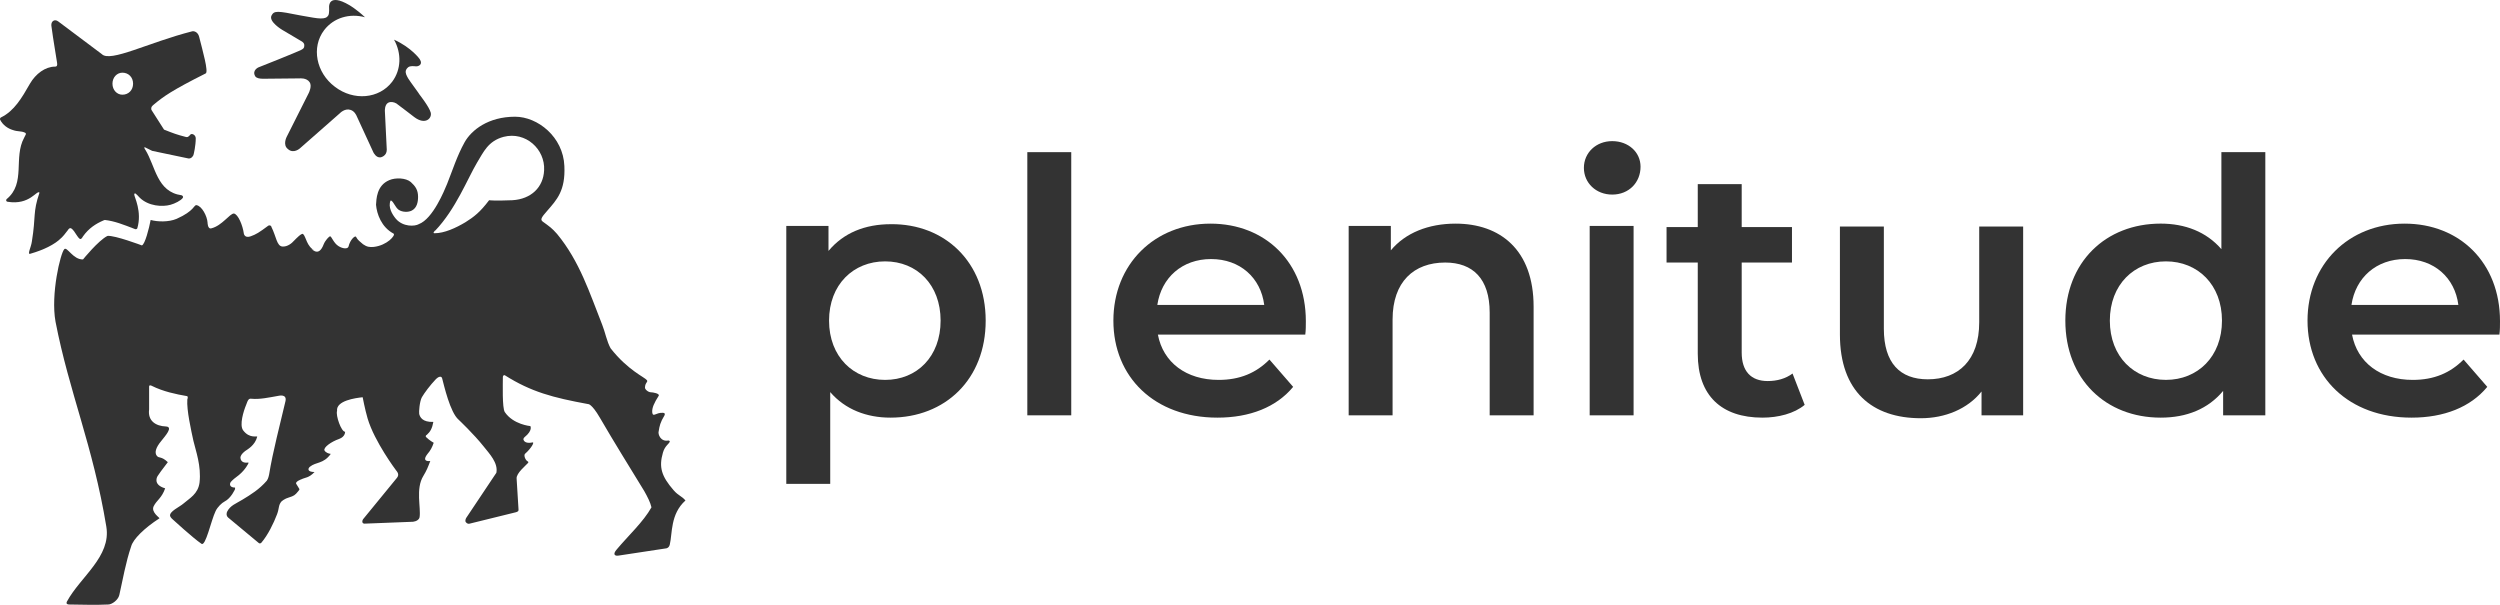
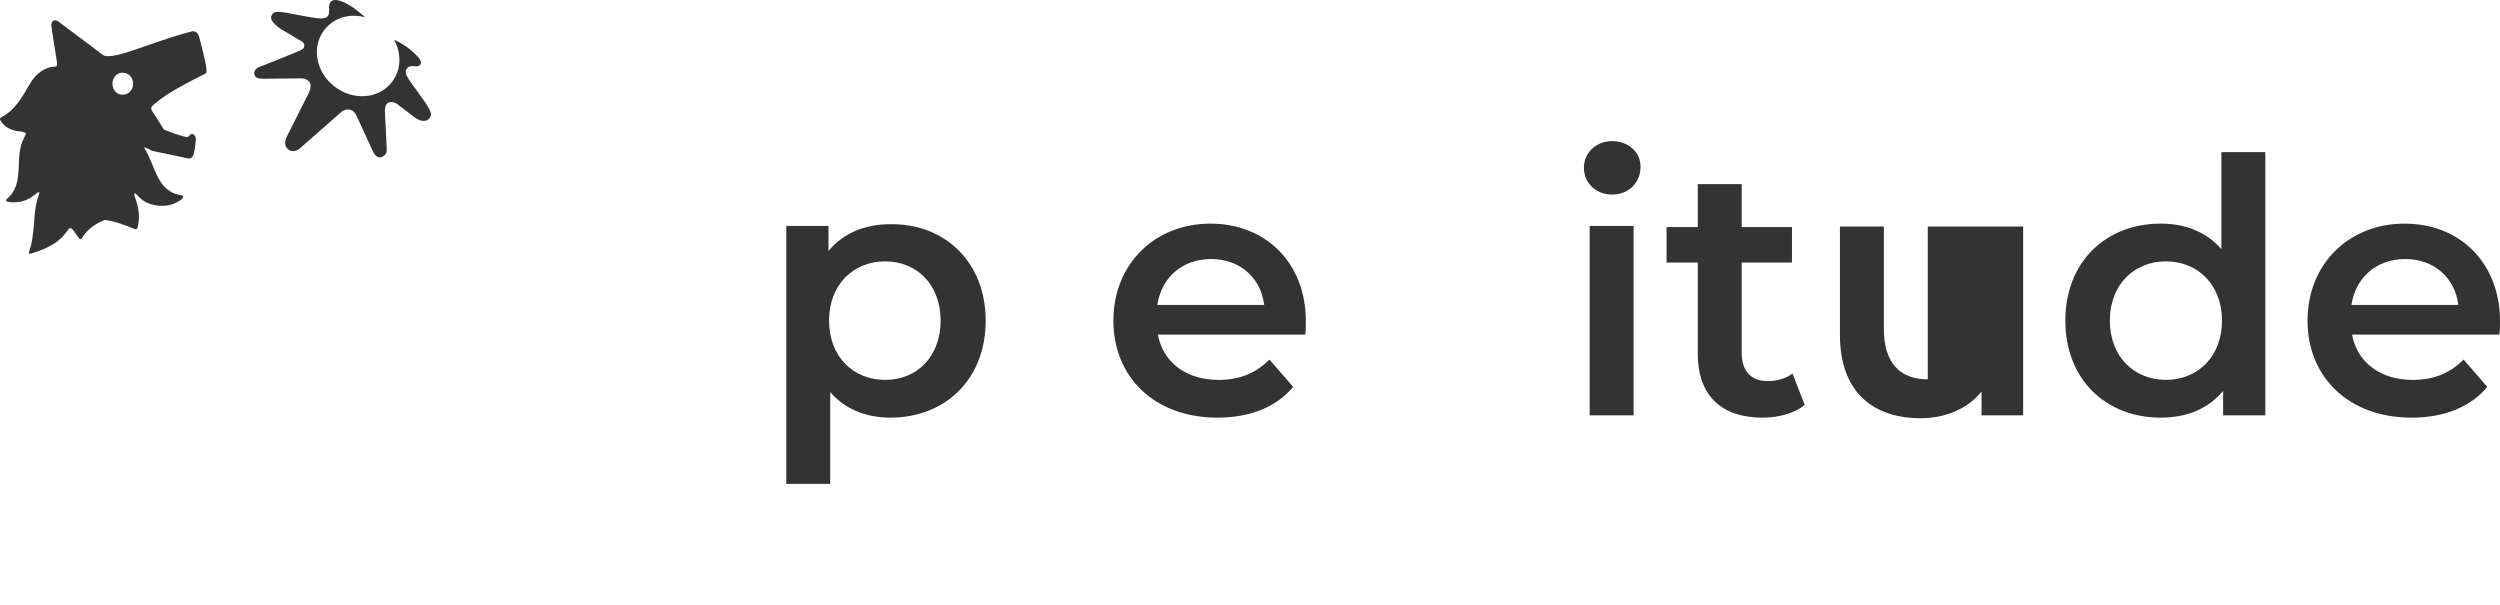
<svg xmlns="http://www.w3.org/2000/svg" width="124" height="30" viewBox="0 0 124 30" fill="none">
-   <path d="M9.272 19.647C8.722 19.552 8.097 19.421 7.529 19.138C7.529 19.138 7.396 19.063 7.396 19.176V20.306C7.32 20.87 7.718 21.134 8.23 21.153C8.609 21.172 8.192 21.624 8.002 21.868C7.718 22.207 7.661 22.452 7.775 22.603C7.889 22.753 7.983 22.603 8.324 22.923C8.021 23.318 7.87 23.525 7.813 23.619C7.813 23.619 7.548 24.034 8.192 24.222C8.021 24.711 7.775 24.805 7.623 25.107C7.472 25.408 7.945 25.69 7.908 25.709C7.15 26.199 6.6 26.745 6.505 27.103C6.24 27.875 6.088 28.759 5.918 29.513C5.861 29.757 5.558 29.983 5.368 29.983C4.629 30.021 4.08 29.983 3.436 29.983C3.227 29.983 3.322 29.833 3.322 29.833C3.985 28.609 5.52 27.611 5.274 26.123C4.611 22.094 3.436 19.477 2.754 15.956C2.507 14.601 3 12.548 3.189 12.36C3.322 12.21 3.625 12.887 4.118 12.868C4.118 12.868 4.876 11.927 5.331 11.701C5.691 11.664 7.036 12.172 7.036 12.172C7.187 12.134 7.396 11.325 7.472 10.91C7.813 11.005 8.362 11.023 8.76 10.854C9.651 10.458 9.613 10.157 9.746 10.176C10.011 10.214 10.276 10.722 10.295 11.042C10.295 11.042 10.295 11.381 10.485 11.325C11.015 11.193 11.394 10.59 11.602 10.59C11.811 10.628 12.038 11.174 12.095 11.588C12.095 11.588 12.133 11.833 12.436 11.72C12.701 11.626 12.853 11.532 13.308 11.193C13.365 11.155 13.459 11.193 13.459 11.249C13.706 11.739 13.725 12.21 14.009 12.228C14.255 12.247 14.483 12.059 14.577 11.946C14.672 11.852 14.918 11.607 15.013 11.626C15.108 11.664 15.184 12.247 15.601 12.454C15.79 12.548 15.942 12.417 16.055 12.115C16.131 11.927 16.321 11.72 16.377 11.72C16.453 11.739 16.548 12.059 16.794 12.21C17.003 12.341 17.249 12.36 17.287 12.228C17.363 11.889 17.628 11.645 17.666 11.758C17.742 11.908 17.855 11.983 18.007 12.115C18.197 12.247 18.329 12.266 18.538 12.247C19.201 12.172 19.637 11.664 19.523 11.588C18.916 11.268 18.689 10.609 18.651 10.157C18.67 9.894 18.67 9.197 19.314 8.933C19.618 8.802 20.129 8.82 20.375 9.028C20.603 9.235 20.736 9.423 20.736 9.762C20.736 10.025 20.679 10.308 20.432 10.44C20.262 10.534 19.959 10.534 19.769 10.402C19.599 10.27 19.542 10.044 19.409 9.95H19.371C19.239 10.27 19.447 10.628 19.637 10.854C19.997 11.268 20.584 11.23 20.773 11.117C21.474 10.854 22.043 9.442 22.176 9.122C22.441 8.463 22.668 7.728 23.047 7.051C23.388 6.448 24.222 5.789 25.548 5.789C26.666 5.789 27.936 6.787 27.993 8.237C28.05 9.461 27.614 9.912 27.14 10.458C26.837 10.797 26.799 10.892 26.913 10.986C27.273 11.249 27.367 11.306 27.633 11.607C28.751 12.963 29.243 14.525 29.869 16.107C30.02 16.483 30.096 16.935 30.285 17.274C31.138 18.366 31.972 18.705 32.086 18.856C32.161 18.95 31.991 18.969 31.991 19.232C31.991 19.308 32.142 19.458 32.294 19.458C32.37 19.458 32.73 19.515 32.673 19.628C32.446 19.985 32.332 20.23 32.351 20.456C32.389 20.72 32.521 20.456 32.881 20.475C32.976 20.475 32.995 20.532 32.957 20.607C32.749 20.946 32.711 21.134 32.673 21.379C32.616 21.529 32.768 21.925 33.147 21.849C33.185 21.849 33.222 21.868 33.222 21.906C33.185 22.019 32.976 22.113 32.881 22.452C32.673 23.168 32.806 23.619 33.412 24.316C33.658 24.598 33.81 24.598 33.999 24.824C33.242 25.502 33.355 26.462 33.222 27.008C33.185 27.178 33.052 27.197 33.052 27.197L30.702 27.554C30.513 27.592 30.361 27.517 30.589 27.253C31.157 26.575 31.915 25.879 32.313 25.163C32.256 24.919 32.123 24.655 31.953 24.354C31.195 23.111 30.475 21.962 29.755 20.72C29.338 20.004 29.168 20.042 29.168 20.042C27.424 19.722 26.344 19.439 25.037 18.611C24.942 18.592 24.942 18.705 24.942 18.705C24.942 19.044 24.904 20.23 25.037 20.437C25.454 21.059 26.306 21.134 26.306 21.134C26.306 21.134 26.439 21.341 26.022 21.68C26.022 21.68 25.946 21.736 25.965 21.812C26.022 21.981 26.25 21.981 26.42 21.944C26.515 21.925 26.363 22.226 26.041 22.509C25.965 22.584 26.06 22.829 26.174 22.885C26.212 22.904 26.212 22.923 26.193 22.96C26.079 23.092 25.605 23.469 25.624 23.732L25.719 25.276C25.719 25.276 25.719 25.333 25.7 25.352C25.662 25.389 25.586 25.408 25.586 25.408L23.294 25.973C23.237 25.992 23.161 25.973 23.104 25.898C23.047 25.822 23.123 25.69 23.123 25.69L24.544 23.563L24.62 23.45C24.715 22.96 24.279 22.509 23.995 22.151C23.502 21.529 22.744 20.814 22.744 20.814C22.327 20.456 22.024 19.119 21.929 18.762C21.891 18.63 21.74 18.686 21.626 18.799C21.323 19.119 21.058 19.477 20.925 19.703C20.811 19.91 20.773 20.437 20.792 20.532C20.83 20.682 20.944 20.946 21.494 20.927C21.437 21.247 21.342 21.416 21.171 21.567C21.171 21.567 21.077 21.605 21.134 21.68C21.304 21.849 21.512 21.962 21.512 21.962C21.437 22.188 21.342 22.358 21.209 22.509C20.868 22.942 21.342 22.866 21.342 22.866C21.228 23.168 21.152 23.356 21.001 23.601C20.603 24.241 20.887 25.182 20.811 25.653C20.792 25.766 20.66 25.86 20.489 25.879L18.083 25.973C17.931 25.973 17.95 25.803 18.045 25.709L19.693 23.695C19.826 23.525 19.693 23.393 19.637 23.318C19.637 23.318 18.575 21.906 18.234 20.758C18.102 20.306 17.988 19.703 17.988 19.703C17.628 19.741 16.662 19.872 16.718 20.381C16.643 20.607 16.927 21.416 17.116 21.416C17.116 21.416 17.135 21.661 16.813 21.774C16.434 21.906 16.036 22.188 16.093 22.339C16.15 22.452 16.321 22.509 16.396 22.509V22.527C16.036 23.017 15.676 22.904 15.373 23.149C15.259 23.243 15.241 23.412 15.601 23.412C15.316 23.713 15.146 23.676 14.956 23.77C14.956 23.77 14.634 23.883 14.691 23.996C14.862 24.297 14.899 24.241 14.786 24.372C14.634 24.561 14.577 24.598 14.331 24.674C14.123 24.73 13.971 24.862 13.971 24.862C13.8 25.05 13.857 25.201 13.744 25.502C13.573 25.954 13.289 26.538 12.967 26.914C12.967 26.914 12.91 26.99 12.834 26.933L11.318 25.672C11.186 25.559 11.261 25.389 11.261 25.389C11.413 25.069 11.716 24.975 12.019 24.787C12.455 24.523 12.853 24.278 13.232 23.845C13.308 23.751 13.346 23.544 13.346 23.544C13.535 22.377 13.895 21.04 14.161 19.891C14.236 19.534 13.838 19.628 13.838 19.628C13.308 19.722 12.891 19.816 12.474 19.778C12.341 19.76 12.303 19.816 12.209 20.08C12.076 20.4 11.868 21.078 12.057 21.341C12.379 21.774 12.758 21.605 12.758 21.661C12.645 22.094 12.285 22.282 12.152 22.377C11.981 22.509 11.944 22.603 11.925 22.678C11.925 22.753 11.944 22.998 12.322 22.942V22.979C12.322 22.979 12.19 23.28 11.849 23.563C11.697 23.676 11.527 23.808 11.451 23.902C11.375 23.996 11.375 24.184 11.659 24.184V24.259C11.659 24.259 11.47 24.711 11.129 24.881C11.015 24.937 10.788 25.144 10.693 25.352C10.466 25.822 10.2 27.121 9.992 26.971C9.575 26.688 8.571 25.766 8.571 25.766C8.457 25.672 8.438 25.596 8.438 25.596C8.381 25.37 8.912 25.144 9.101 24.975C9.404 24.711 9.821 24.504 9.897 23.939C9.992 23.111 9.708 22.358 9.594 21.868C9.48 21.341 9.253 20.343 9.291 19.816C9.348 19.647 9.272 19.647 9.272 19.647ZM21.531 11.494C21.494 11.532 21.494 11.569 21.55 11.569C22.043 11.569 22.611 11.306 23.085 11.023C23.502 10.76 23.805 10.534 24.26 9.931C24.26 9.931 24.506 9.969 25.416 9.931C26.344 9.875 26.951 9.291 26.988 8.444C27.045 7.408 26.079 6.505 24.98 6.787C24.203 6.994 23.976 7.559 23.672 8.048C23.18 8.877 22.611 10.364 21.588 11.438C21.588 11.419 21.55 11.456 21.531 11.494ZM14.596 11.927C14.691 11.833 14.956 11.55 15.032 11.607C15.184 11.739 15.203 12.228 15.62 12.435" fill="#333333" />
  <path d="M7.606 5.205C8.098 4.791 8.515 4.49 10.202 3.642C10.353 3.567 10.05 2.513 9.88 1.835C9.823 1.59 9.633 1.534 9.538 1.552C7.378 2.099 5.465 3.115 5.048 2.682L2.888 1.063C2.717 0.931 2.528 1.044 2.547 1.27C2.66 2.117 2.755 2.588 2.831 3.115C2.85 3.228 2.831 3.304 2.736 3.304C2.243 3.304 1.77 3.661 1.485 4.151C1.087 4.847 0.709 5.506 0.045 5.826C0.007 5.845 -0.012 5.902 0.007 5.939C0.14 6.203 0.386 6.373 0.633 6.448C0.898 6.542 1.031 6.485 1.239 6.58C1.277 6.598 1.296 6.636 1.277 6.674C1.258 6.73 1.22 6.768 1.201 6.824C0.652 7.822 1.296 9.084 0.33 9.875C0.292 9.912 0.292 9.988 0.367 10.006C1.485 10.195 1.826 9.404 1.959 9.554C1.618 10.552 1.789 10.703 1.58 11.983C1.542 12.266 1.334 12.642 1.504 12.586C2.944 12.172 3.21 11.588 3.304 11.494C3.418 11.381 3.456 11.098 3.778 11.626C3.854 11.739 3.949 11.889 4.006 11.851C4.043 11.851 4.1 11.757 4.119 11.72C4.403 11.324 4.745 11.098 5.142 10.929C5.161 10.929 5.18 10.91 5.199 10.91C5.692 10.967 6.109 11.136 6.696 11.362C6.734 11.381 6.791 11.362 6.81 11.324C7.056 10.496 6.658 9.762 6.658 9.649C6.677 9.536 6.734 9.592 6.924 9.799C7.359 10.232 8.06 10.27 8.458 10.157C8.667 10.101 8.97 9.95 9.065 9.818C9.103 9.762 9.065 9.705 9.008 9.686C7.776 9.517 7.719 8.255 7.208 7.427C7.17 7.389 7.151 7.314 7.17 7.295L7.549 7.483C7.549 7.483 9.273 7.841 9.349 7.86C9.52 7.879 9.595 7.69 9.595 7.69C9.614 7.634 9.709 7.22 9.709 6.862C9.709 6.693 9.52 6.598 9.444 6.674C9.406 6.711 9.387 6.749 9.349 6.768C9.311 6.806 9.254 6.806 9.197 6.787C8.762 6.674 8.61 6.617 8.136 6.429L7.511 5.45C7.473 5.299 7.568 5.243 7.606 5.205ZM6.071 4.697C5.806 4.697 5.578 4.471 5.578 4.151C5.578 3.831 5.806 3.605 6.071 3.605C6.374 3.605 6.601 3.831 6.601 4.151C6.601 4.471 6.374 4.697 6.071 4.697Z" fill="#333333" />
  <path d="M14.883 7.352L16.854 5.62C16.854 5.62 17.1 5.356 17.384 5.45C17.574 5.507 17.669 5.695 17.706 5.789C17.744 5.883 18.521 7.559 18.521 7.559C18.521 7.559 18.654 7.841 18.881 7.804C18.881 7.804 19.184 7.747 19.184 7.427L19.09 5.507C19.09 5.507 19.071 5.187 19.26 5.093C19.374 5.036 19.526 5.055 19.658 5.13C19.791 5.224 20.549 5.808 20.549 5.808C21.098 6.222 21.439 5.864 21.363 5.582C21.288 5.3 20.814 4.697 20.814 4.697C20.814 4.678 20.321 4.019 20.245 3.888C20.17 3.756 20.094 3.624 20.132 3.492C20.189 3.342 20.302 3.304 20.302 3.304C20.302 3.304 20.397 3.266 20.568 3.285C20.738 3.323 21.003 3.21 20.814 2.927C20.814 2.927 20.416 2.362 19.544 1.967C19.923 2.645 19.904 3.454 19.45 4.057C18.805 4.904 17.536 5.017 16.608 4.302C15.679 3.605 15.433 2.344 16.077 1.496C16.551 0.875 17.346 0.649 18.104 0.856C17.688 0.461 17.328 0.254 17.328 0.254C16.266 -0.368 16.323 0.348 16.323 0.348C16.323 0.348 16.342 0.668 16.285 0.762C16.229 0.837 16.172 0.988 15.527 0.875C14.959 0.781 14.902 0.762 14.883 0.762C13.746 0.536 13.595 0.517 13.462 0.781C13.329 1.082 13.993 1.478 13.993 1.478L14.978 2.061C14.978 2.061 15.111 2.137 15.092 2.268C15.092 2.381 15.054 2.419 14.902 2.494C14.751 2.57 12.837 3.342 12.818 3.342C12.818 3.342 12.477 3.492 12.666 3.793C12.723 3.869 12.856 3.906 13.045 3.906C13.273 3.906 14.864 3.888 14.864 3.888C14.864 3.888 15.205 3.85 15.357 4.076C15.489 4.264 15.319 4.603 15.319 4.603L14.22 6.787C14.22 6.787 14.011 7.182 14.277 7.39C14.561 7.653 14.883 7.352 14.883 7.352Z" fill="#333333" />
  <path d="M48.89 15.903C48.89 18.814 46.884 20.715 44.16 20.715C42.985 20.715 41.924 20.312 41.179 19.448V24H39V11.207H41.093V12.446C41.838 11.553 42.899 11.12 44.189 11.12C46.855 11.092 48.89 12.993 48.89 15.903ZM46.654 15.903C46.654 14.117 45.479 12.964 43.902 12.964C42.325 12.964 41.121 14.117 41.121 15.903C41.121 17.69 42.325 18.843 43.902 18.843C45.479 18.843 46.654 17.69 46.654 15.903Z" fill="#333333" />
-   <path d="M50.955 7.547H53.134V20.6H50.955V7.547Z" fill="#333333" />
  <path d="M64.742 16.595H57.431C57.69 17.978 58.836 18.843 60.442 18.843C61.502 18.843 62.305 18.497 62.964 17.834L64.14 19.188C63.308 20.197 61.99 20.715 60.384 20.715C57.26 20.715 55.224 18.699 55.224 15.904C55.224 13.109 57.26 11.092 60.04 11.092C62.764 11.092 64.77 13.022 64.77 15.932C64.77 16.134 64.77 16.393 64.742 16.595ZM57.403 15.126H62.706C62.534 13.771 61.502 12.849 60.069 12.849C58.636 12.849 57.603 13.771 57.403 15.126Z" fill="#333333" />
-   <path d="M76.067 15.212V20.6H73.888V15.5C73.888 13.829 73.057 13.022 71.681 13.022C70.133 13.022 69.072 13.973 69.072 15.846V20.6H66.894V11.207H68.986V12.417C69.703 11.553 70.85 11.092 72.197 11.092C74.404 11.092 76.067 12.388 76.067 15.212Z" fill="#333333" />
  <path d="M78.561 8.325C78.561 7.576 79.163 7 79.966 7C80.769 7 81.371 7.547 81.371 8.268C81.371 9.046 80.797 9.651 79.966 9.651C79.163 9.651 78.561 9.075 78.561 8.325ZM78.848 11.207H81.026V20.6H78.848V11.207Z" fill="#333333" />
  <path d="M89.512 20.081C88.996 20.514 88.194 20.715 87.419 20.715C85.384 20.715 84.209 19.62 84.209 17.546V13.022H82.661V11.264H84.209V9.132H86.388V11.264H88.882V13.022H86.388V17.488C86.388 18.41 86.846 18.9 87.677 18.9C88.136 18.9 88.566 18.785 88.91 18.526L89.512 20.081Z" fill="#333333" />
-   <path d="M100.348 11.207V20.6H98.284V19.419C97.596 20.283 96.478 20.744 95.274 20.744C92.866 20.744 91.26 19.419 91.26 16.595V11.236H93.439V16.307C93.439 18.007 94.242 18.814 95.618 18.814C97.137 18.814 98.169 17.863 98.169 15.99V11.236H100.348V11.207Z" fill="#333333" />
+   <path d="M100.348 11.207V20.6H98.284V19.419C97.596 20.283 96.478 20.744 95.274 20.744C92.866 20.744 91.26 19.419 91.26 16.595V11.236H93.439V16.307C93.439 18.007 94.242 18.814 95.618 18.814V11.236H100.348V11.207Z" fill="#333333" />
  <path d="M123.971 16.595H116.661C116.919 17.978 118.065 18.843 119.671 18.843C120.731 18.843 121.534 18.497 122.193 17.834L123.369 19.188C122.537 20.197 121.219 20.715 119.613 20.715C116.489 20.715 114.453 18.699 114.453 15.904C114.453 13.109 116.489 11.092 119.269 11.092C121.993 11.092 124 13.022 124 15.932C124 16.134 124 16.393 123.971 16.595ZM116.632 15.126H121.935C121.763 13.771 120.731 12.849 119.298 12.849C117.865 12.849 116.833 13.771 116.632 15.126Z" fill="#333333" />
  <path d="M112.36 7.547V20.6H110.267V19.39C109.522 20.283 108.461 20.715 107.171 20.715C104.448 20.715 102.441 18.814 102.441 15.903C102.441 12.993 104.448 11.091 107.171 11.091C108.375 11.091 109.436 11.495 110.181 12.359V7.547H112.36ZM110.21 15.903C110.21 14.117 109.006 12.964 107.429 12.964C105.852 12.964 104.648 14.117 104.648 15.903C104.648 17.69 105.852 18.842 107.429 18.842C109.006 18.842 110.21 17.69 110.21 15.903Z" fill="#333333" />
</svg>